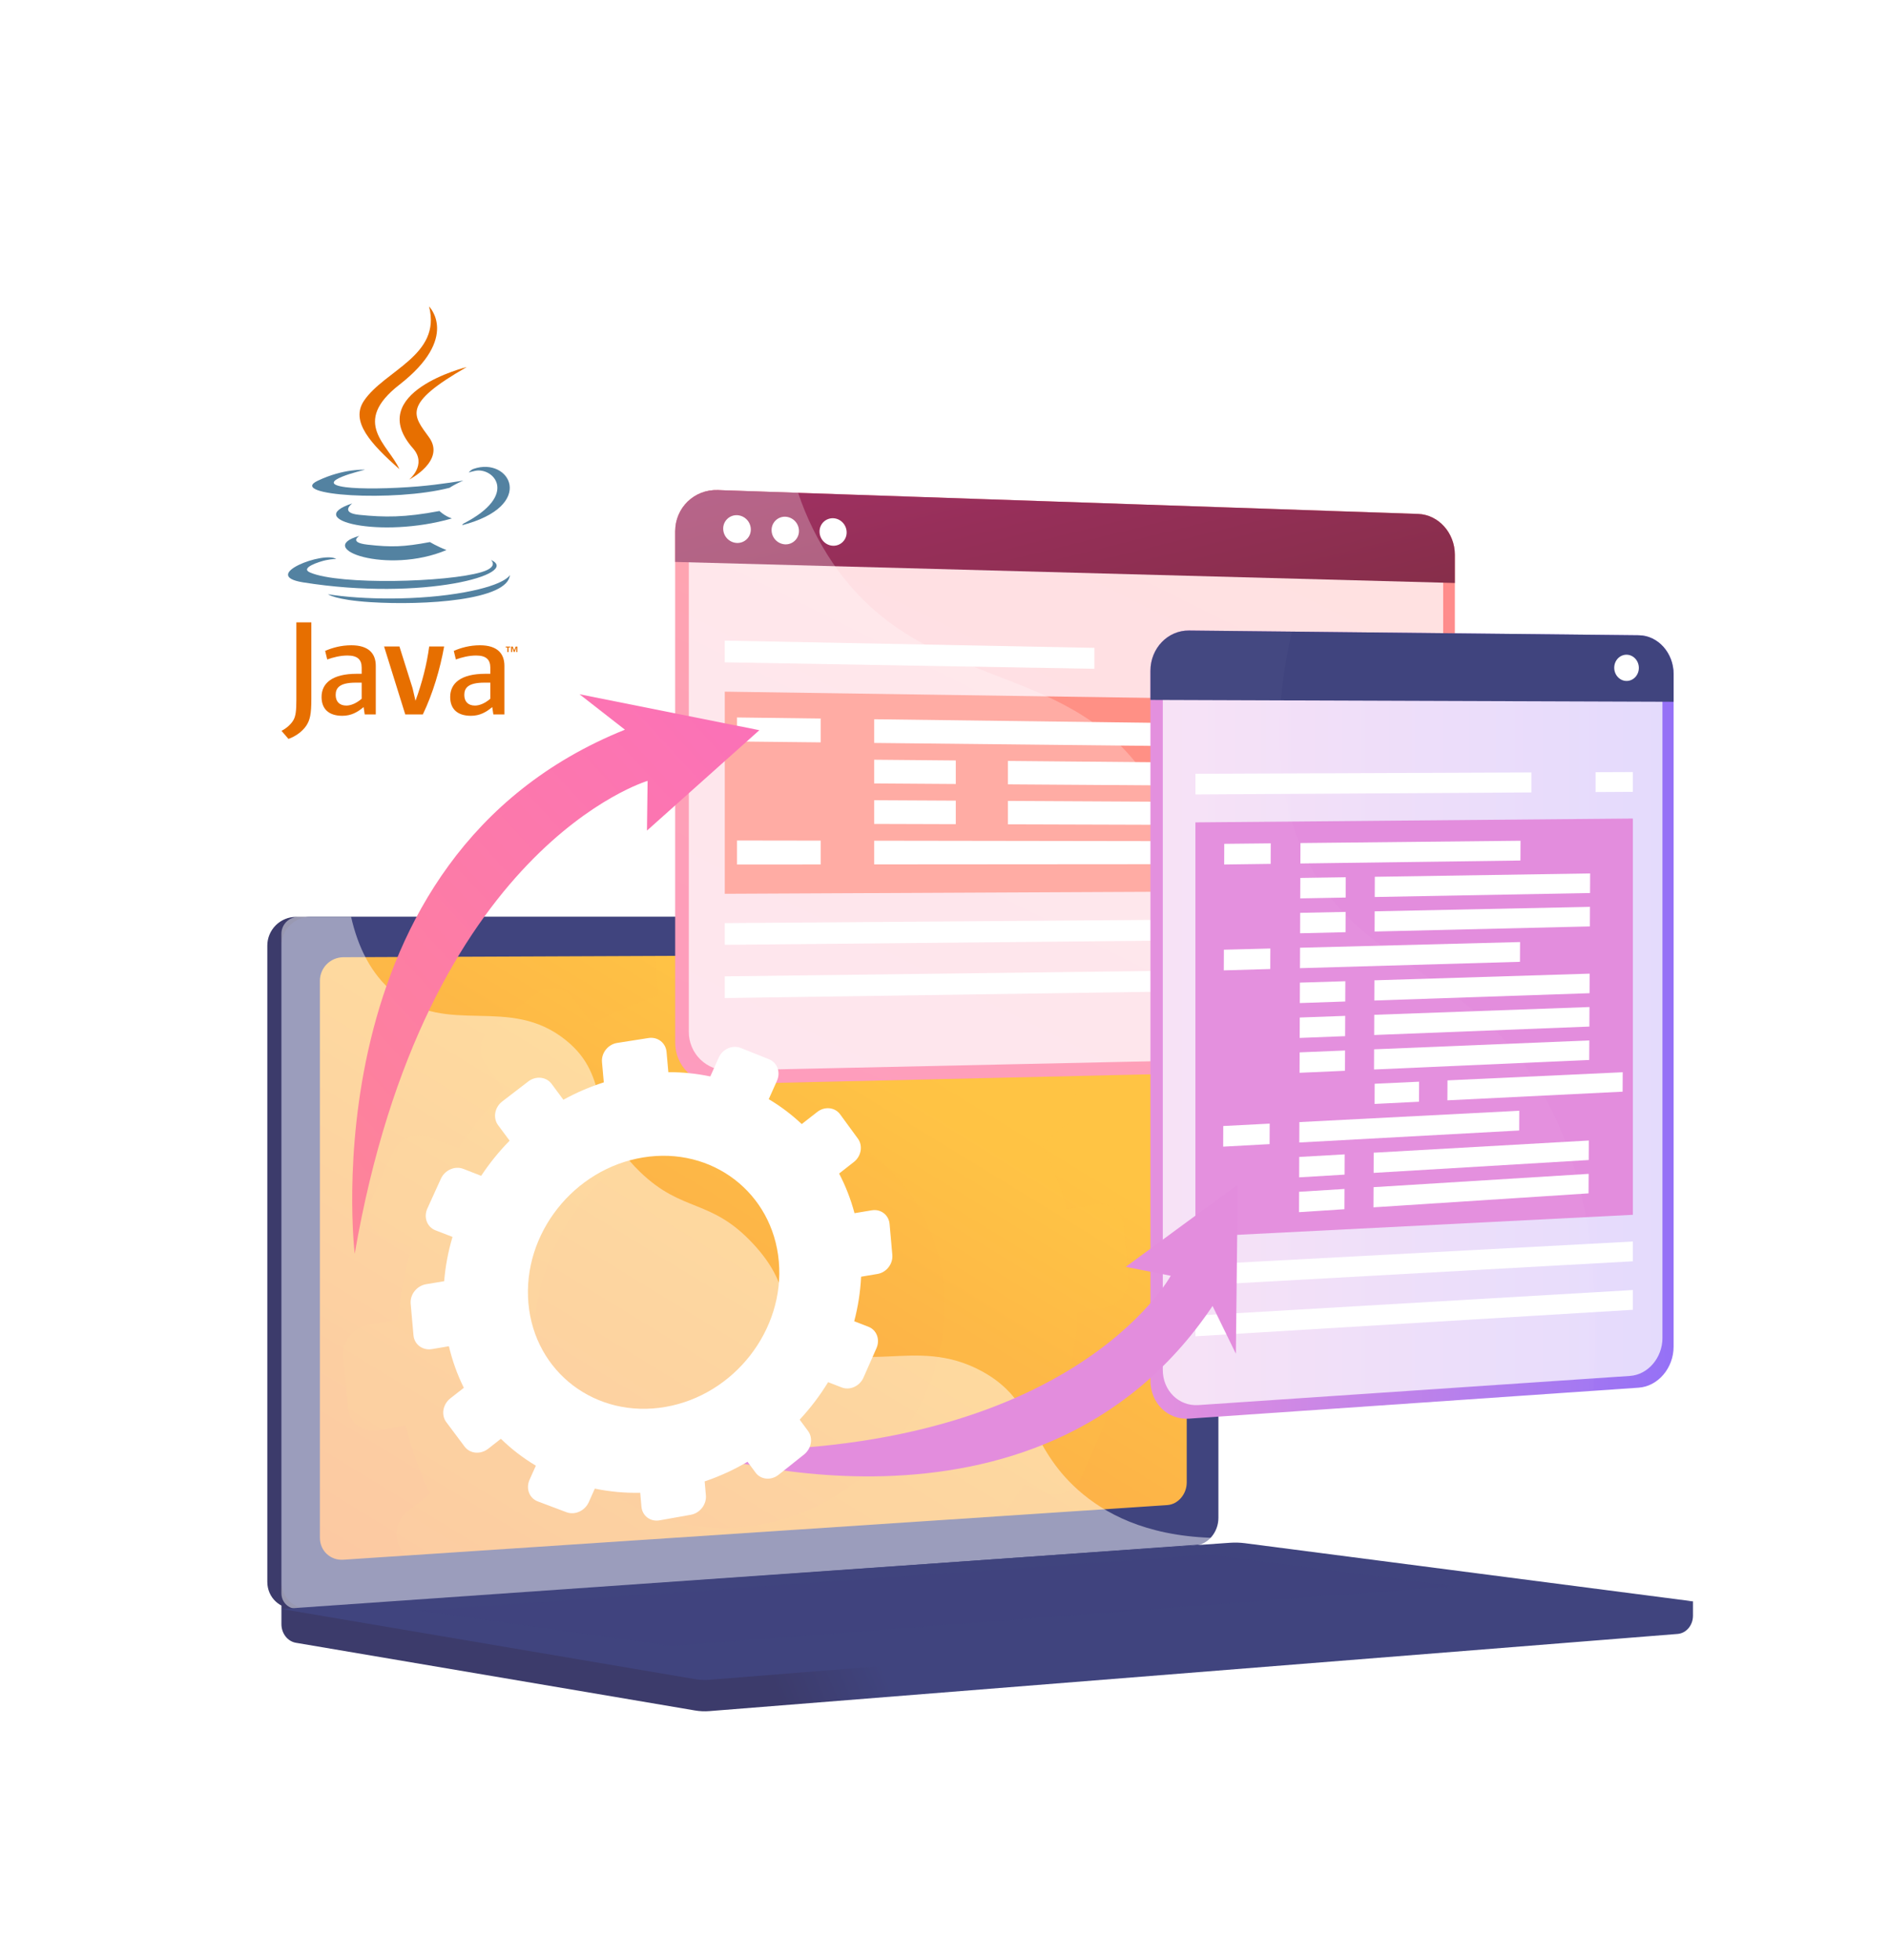
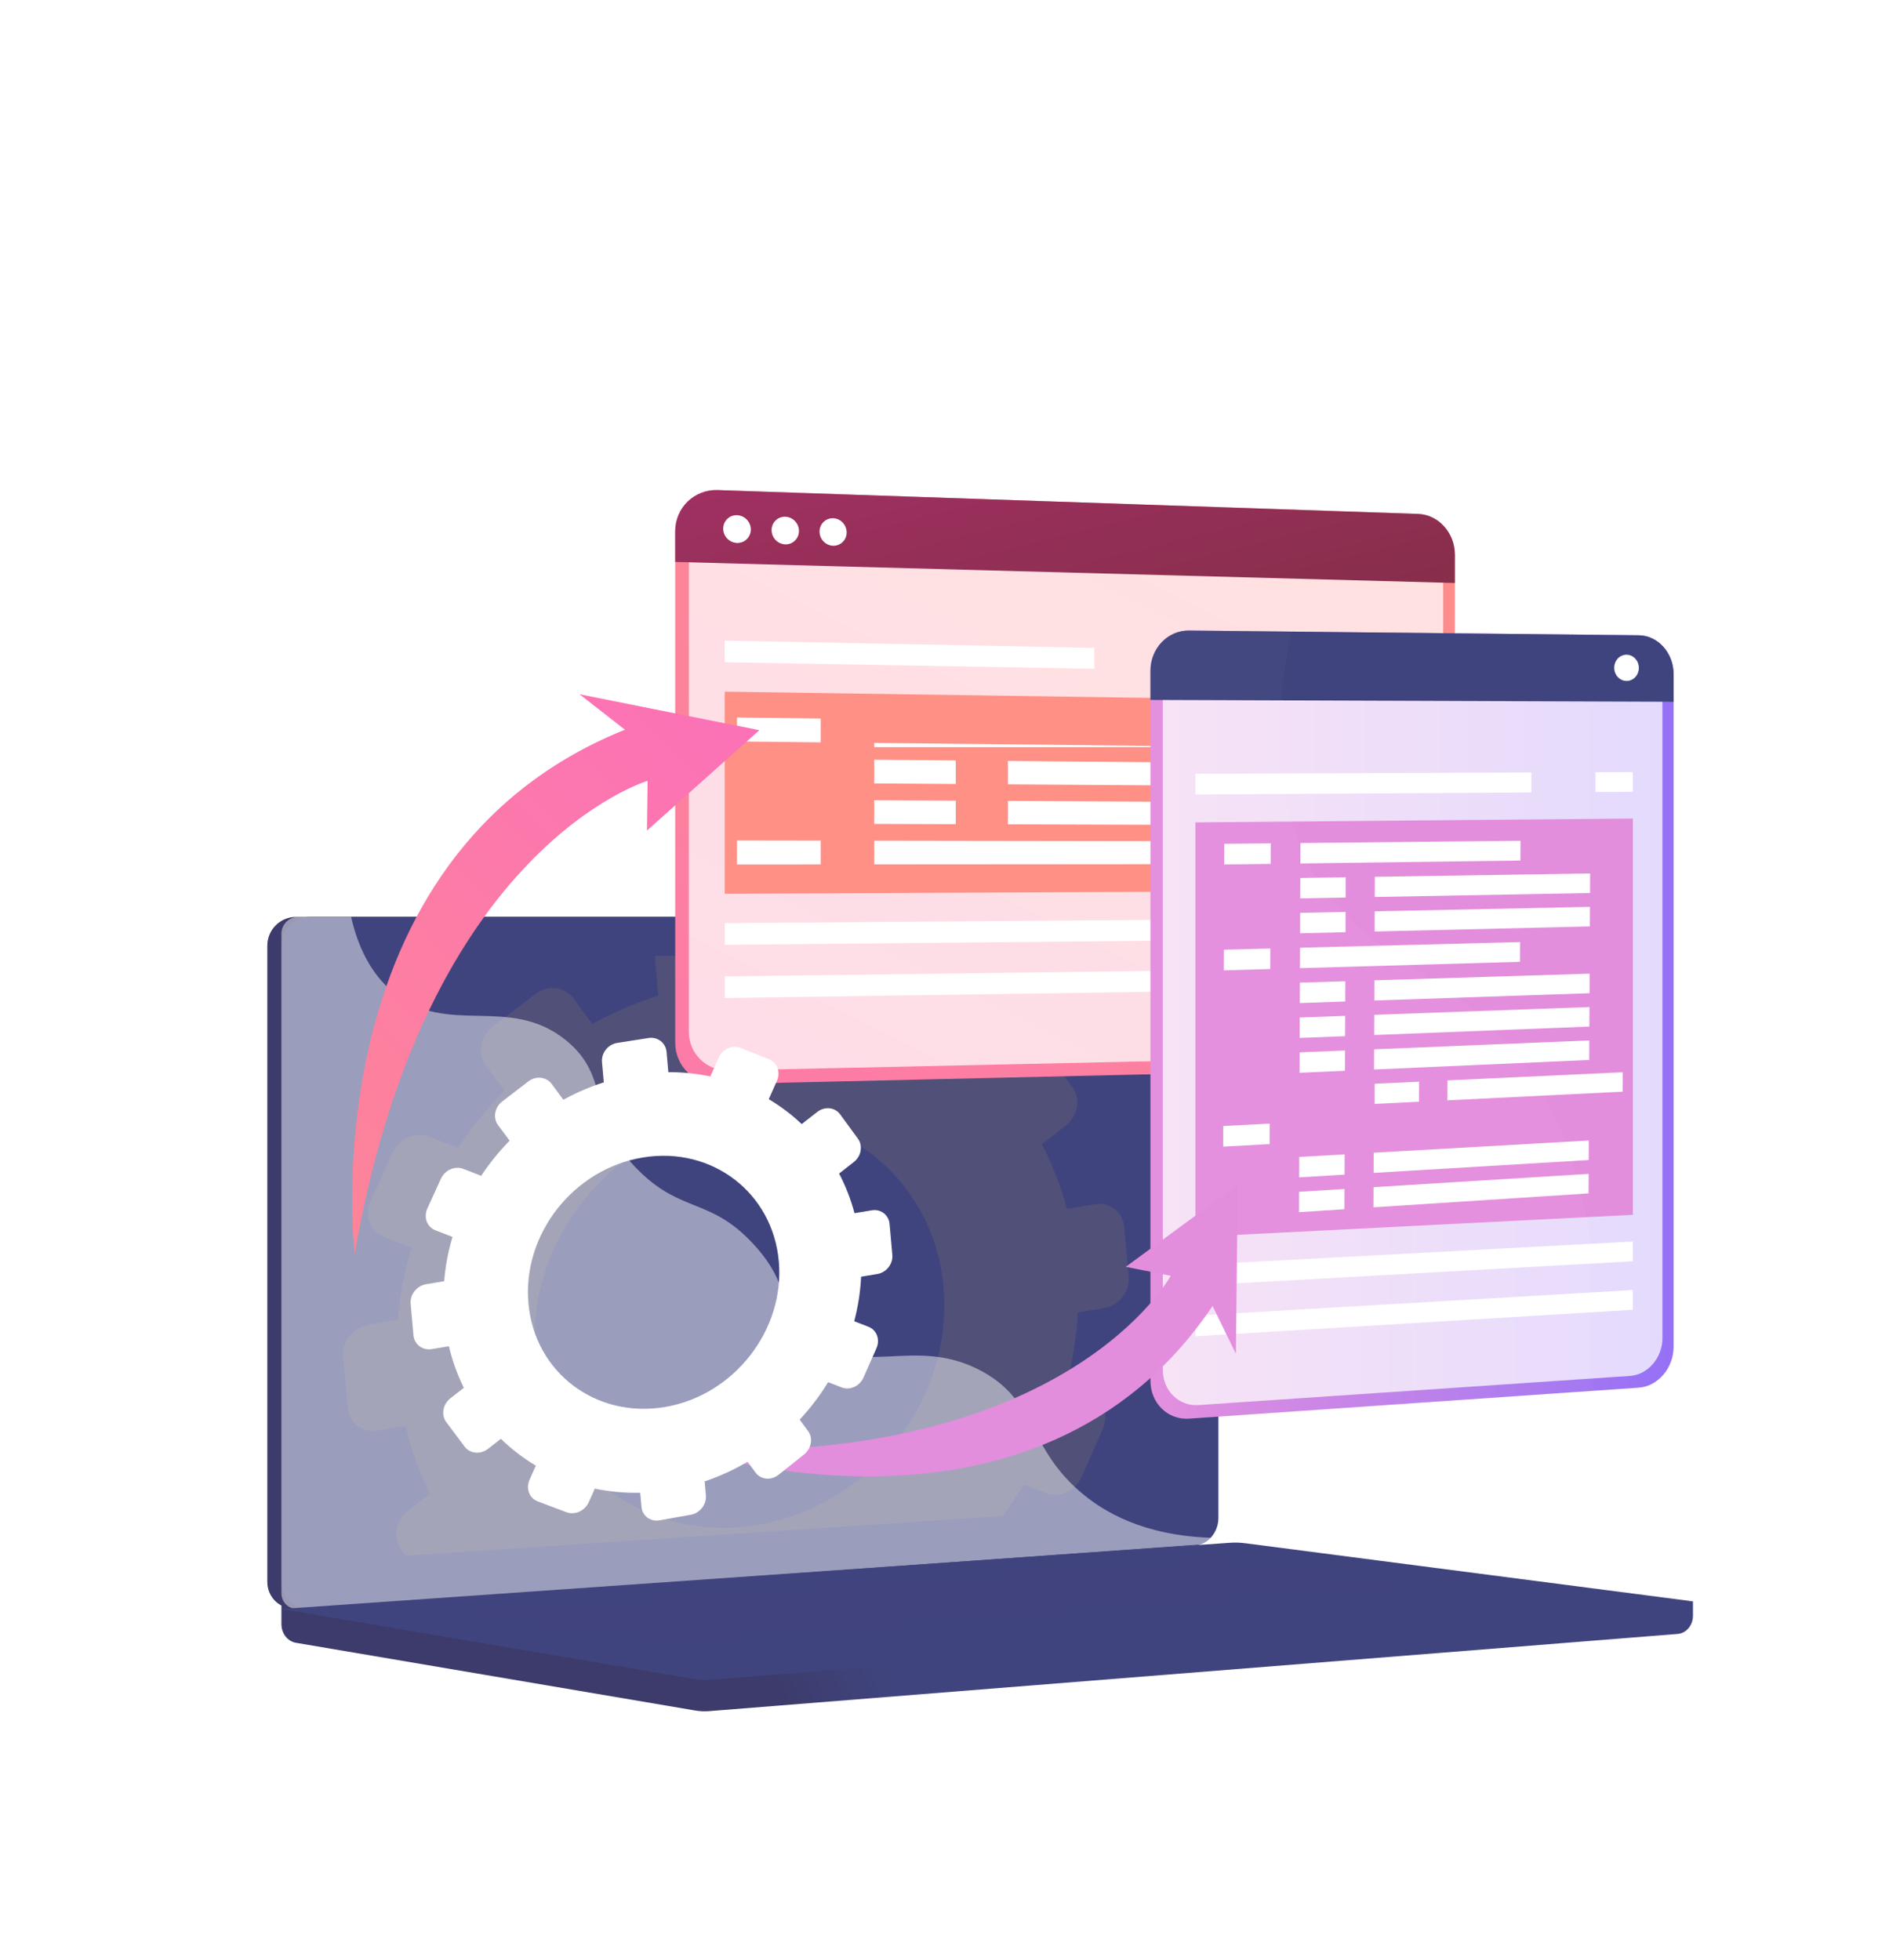
<svg xmlns="http://www.w3.org/2000/svg" width="212" height="220" viewBox="0 0 212 220" fill="none">
  <g filter="url(#filter0_d)">
    <rect x="20" y="27" width="50" height="63" rx="5" fill="white" />
  </g>
  <g clip-path="url(#clip0)">
    <path d="M56.944 72.667H56.759V72.564H57.258V72.667H57.074V73.177H56.944V72.667ZM57.94 72.693H57.937L57.754 73.177H57.669L57.487 72.693H57.485V73.177H57.362V72.564H57.542L57.712 72.998L57.88 72.564H58.059V73.177H57.94V72.693H57.94Z" fill="#E76F00" />
    <path d="M40.344 60.139C40.344 60.139 39.054 60.879 41.262 61.129C43.938 61.43 45.305 61.387 48.253 60.836C48.253 60.836 49.028 61.316 50.111 61.731C43.502 64.524 35.153 61.569 40.344 60.139Z" fill="#5382A1" />
    <path d="M39.536 56.496C39.536 56.496 38.089 57.552 40.299 57.778C43.157 58.068 45.414 58.092 49.32 57.351C49.32 57.351 49.86 57.891 50.709 58.186C42.718 60.49 33.818 58.368 39.536 56.496Z" fill="#5382A1" />
    <path d="M46.345 50.312C47.973 52.16 45.917 53.824 45.917 53.824C45.917 53.824 50.052 51.719 48.153 49.083C46.379 46.625 45.019 45.404 52.383 41.193C52.383 41.193 40.824 44.04 46.345 50.312Z" fill="#E76F00" />
    <path d="M55.086 62.834C55.086 62.834 56.041 63.61 54.035 64.21C50.22 65.35 38.156 65.694 34.805 64.255C33.6 63.739 35.86 63.022 36.57 62.871C37.311 62.713 37.735 62.742 37.735 62.742C36.395 61.812 29.076 64.569 34.017 65.359C47.492 67.514 58.582 64.389 55.086 62.834Z" fill="#5382A1" />
    <path d="M40.964 52.718C40.964 52.718 34.828 54.155 38.791 54.677C40.465 54.898 43.801 54.848 46.908 54.592C49.447 54.38 51.997 53.931 51.997 53.931C51.997 53.931 51.102 54.309 50.454 54.745C44.223 56.361 32.185 55.61 35.651 53.957C38.581 52.56 40.964 52.718 40.964 52.718Z" fill="#5382A1" />
    <path d="M51.972 58.785C58.306 55.539 55.378 52.42 53.333 52.841C52.832 52.944 52.609 53.033 52.609 53.033C52.609 53.033 52.795 52.745 53.15 52.621C57.194 51.219 60.304 56.756 51.845 58.949C51.845 58.949 51.943 58.862 51.972 58.785Z" fill="#5382A1" />
    <path d="M48.153 34.395C48.153 34.395 51.661 37.855 44.826 43.175C39.345 47.444 43.576 49.877 44.824 52.658C41.624 49.811 39.276 47.306 40.851 44.974C43.163 41.55 49.569 39.891 48.153 34.395Z" fill="#E76F00" />
    <path d="M41.587 67.581C47.667 67.965 57.004 67.368 57.225 64.531C57.225 64.531 56.8 65.607 52.2 66.461C47.011 67.424 40.61 67.311 36.814 66.694C36.814 66.694 37.591 67.328 41.587 67.581Z" fill="#5382A1" />
    <path d="M40.59 78.421C40.017 78.911 39.411 79.186 38.867 79.186C38.091 79.186 37.672 78.728 37.672 77.992C37.672 77.196 38.121 76.614 39.923 76.614H40.59V78.421H40.59ZM42.173 80.181V74.731C42.173 73.339 41.368 72.42 39.426 72.42C38.292 72.42 37.299 72.696 36.492 73.048L36.725 74.013C37.361 73.783 38.183 73.569 38.991 73.569C40.109 73.569 40.59 74.013 40.59 74.931V75.62H40.032C37.314 75.62 36.088 76.66 36.088 78.221C36.088 79.569 36.896 80.335 38.417 80.335C39.395 80.335 40.125 79.936 40.807 79.354L40.931 80.181H42.173V80.181Z" fill="#E76F00" />
    <path d="M47.455 80.18H45.481L43.105 72.557H44.829L46.303 77.24L46.631 78.649C47.377 76.612 47.904 74.546 48.168 72.557H49.845C49.396 75.067 48.587 77.822 47.455 80.18Z" fill="#E76F00" />
    <path d="M55.027 78.421C54.453 78.911 53.846 79.186 53.302 79.186C52.528 79.186 52.107 78.728 52.107 77.992C52.107 77.196 52.558 76.614 54.359 76.614H55.027V78.421ZM56.61 80.181V74.731C56.61 73.339 55.803 72.42 53.863 72.42C52.729 72.42 51.735 72.696 50.929 73.048L51.161 74.013C51.797 73.783 52.621 73.569 53.428 73.569C54.545 73.569 55.027 74.013 55.027 74.931V75.62H54.468C51.75 75.62 50.524 76.66 50.524 78.221C50.524 79.569 51.332 80.335 52.852 80.335C53.831 80.335 54.56 79.936 55.244 79.354L55.368 80.181H56.61V80.181Z" fill="#E76F00" />
    <path d="M34.353 81.475C33.902 82.124 33.173 82.638 32.375 82.929L31.594 82.022C32.201 81.715 32.722 81.219 32.964 80.756C33.173 80.345 33.26 79.816 33.26 78.549V69.846H34.941V78.43C34.941 80.123 34.804 80.807 34.353 81.475Z" fill="#E76F00" />
  </g>
  <g clip-path="url(#clip1)">
    <path d="M190 179.72L31.583 178.416V182.274C31.583 183.321 32.274 184.212 33.21 184.37L78.005 191.968C78.536 192.058 79.076 192.082 79.613 192.039L188.278 183.377C189.248 183.299 190 182.407 190 181.331V179.72Z" fill="url(#paint0_linear)" />
    <path d="M132.511 173.466L33.221 180.523C31.445 180.65 30 179.308 30 177.525V106.129C30 105.274 30.339 104.454 30.943 103.849C31.547 103.244 32.367 102.903 33.221 102.902H132.511C133.975 102.902 135.157 104.209 135.157 105.819V170.36C135.158 171.971 133.975 173.361 132.511 173.466Z" fill="url(#paint1_linear)" />
    <path d="M134.094 173.466L34.805 180.523C33.028 180.65 31.583 179.308 31.583 177.525V106.129C31.583 105.274 31.922 104.454 32.526 103.849C33.13 103.244 33.95 102.903 34.805 102.902H134.094C135.558 102.902 136.74 104.209 136.74 105.819V170.36C136.741 171.971 135.558 173.361 134.094 173.466Z" fill="url(#paint2_linear)" />
-     <path d="M133.186 109.437V166.371C133.186 167.695 132.209 168.834 131.001 168.915L112.501 170.141L45.547 174.582L38.523 175.048C37.078 175.143 35.903 174.041 35.903 172.587V110.077C35.901 109.379 36.176 108.71 36.667 108.214C37.158 107.718 37.825 107.437 38.523 107.431L73.568 107.286L85.448 107.235L94.911 107.197L103.232 107.162L131.003 107.047C132.209 107.044 133.186 108.113 133.186 109.437Z" fill="url(#paint3_linear)" />
    <g style="mix-blend-mode:multiply" opacity="0.3">
      <path style="mix-blend-mode:multiply" opacity="0.3" d="M123.951 146.798C125.597 146.516 126.811 144.953 126.664 143.298L126.161 137.656C126.015 136 124.563 134.879 122.917 135.154L119.743 135.679C119.075 133.164 118.131 130.731 116.928 128.424L119.631 126.305C120.982 125.244 121.311 123.329 120.359 122.026L117.115 117.588C116.161 116.285 114.288 116.086 112.931 117.148L110.084 119.369C108.247 117.633 106.223 116.105 104.05 114.814L105.556 111.442C106.258 109.87 105.602 108.106 104.092 107.501L103.234 107.158L94.912 107.193L93.363 110.648C90.837 110.12 88.262 109.86 85.681 109.872L85.448 107.237L73.568 107.287C73.529 107.533 73.52 107.783 73.543 108.031L73.872 111.741C71.307 112.556 68.829 113.622 66.474 114.923L64.334 112.028C63.358 110.708 61.438 110.505 60.046 111.578L55.288 115.237C53.889 116.31 53.549 118.256 54.53 119.578L56.63 122.408C54.694 124.381 52.951 126.535 51.425 128.841L48.179 127.576C46.626 126.971 44.779 127.775 44.054 129.374L41.582 134.829C40.854 136.432 41.525 138.219 43.086 138.82L46.187 140.02C45.398 142.663 44.885 145.379 44.656 148.128L41.361 148.673C39.648 148.955 38.377 150.558 38.53 152.248L39.041 158.012C39.192 159.701 40.702 160.837 42.415 160.546L45.526 160.022C46.144 162.654 47.061 165.207 48.258 167.631L45.81 169.545C44.403 170.642 44.065 172.598 45.049 173.915L45.547 174.582L112.501 170.143C113.364 169.004 114.17 167.823 114.915 166.604L117.404 167.567C118.908 168.147 120.691 167.342 121.389 165.759L123.764 160.382C124.459 158.806 123.808 157.054 122.308 156.47L119.691 155.449C120.395 152.786 120.818 150.055 120.954 147.303L123.951 146.798ZM85.137 171.13C72.452 173.325 61.201 164.836 60.076 152.156C58.95 139.477 68.39 127.528 81.086 125.473C93.706 123.431 104.784 131.948 105.895 144.49C107.007 157.032 97.745 168.953 85.137 171.13Z" fill="url(#paint4_linear)" />
    </g>
    <path d="M87.956 104.857C87.956 105.52 87.445 106.059 86.814 106.061C86.183 106.063 85.669 105.525 85.669 104.861C85.669 104.196 86.182 103.656 86.814 103.656C87.446 103.656 87.956 104.193 87.956 104.857Z" fill="white" />
    <g style="mix-blend-mode:soft-light" opacity="0.48">
      <path d="M110.172 153.884C102.515 149.741 96.499 154.99 90.692 149.811C87.17 146.671 88.899 144.33 84.567 139.638C79.766 134.44 76.642 136.185 71.818 131.512C65.72 125.601 68.77 120.997 63.517 116.751C57.144 111.599 50.272 116.367 44.206 111.427C41.59 109.297 40.152 106.199 39.404 102.904H33.468C32.967 102.906 32.487 103.106 32.134 103.461C31.78 103.816 31.582 104.297 31.583 104.798V178.805C31.583 179.851 32.428 180.638 33.468 180.564L134.663 173.339C135.159 173.304 135.6 173.012 135.882 172.589C128.475 172.318 123.924 169.82 121.015 167.241C115.322 162.186 116.309 157.205 110.172 153.884Z" fill="white" />
    </g>
    <path d="M138.052 173.145L31.583 180.577L78.005 188.45C78.536 188.54 79.076 188.563 79.613 188.521L190 179.721L139.746 173.198C139.184 173.124 138.617 173.106 138.052 173.145Z" fill="url(#paint5_linear)" />
    <path style="mix-blend-mode:multiply" opacity="0.3" d="M47.119 180.762L135.757 174.484L163.19 178.017L75.315 184.727L47.119 180.762Z" fill="url(#paint6_linear)" />
    <path d="M159.157 57.679L80.549 55.003C77.919 54.913 75.778 56.985 75.778 59.631V117.002C75.774 117.625 75.896 118.243 76.135 118.818C76.375 119.394 76.728 119.916 77.173 120.352C77.618 120.789 78.146 121.132 78.726 121.36C79.306 121.589 79.926 121.698 80.549 121.682L159.157 119.875C161.436 119.822 163.276 117.795 163.276 115.346V62.255C163.276 59.803 161.436 57.759 159.157 57.679Z" fill="url(#paint7_linear)" />
    <g style="mix-blend-mode:soft-light" opacity="0.74">
      <path d="M77.306 115.796V60.856C77.306 58.407 79.285 56.487 81.717 56.567L158.14 59.067C160.255 59.136 161.965 61.034 161.965 63.306V114.279C161.965 116.551 160.255 118.43 158.14 118.476L81.718 120.134C81.141 120.147 80.567 120.045 80.031 119.832C79.494 119.62 79.006 119.302 78.594 118.898C78.183 118.493 77.857 118.01 77.636 117.477C77.414 116.944 77.302 116.373 77.306 115.796Z" fill="white" />
    </g>
    <path d="M159.157 57.679L80.549 55.003C77.919 54.913 75.778 56.985 75.778 59.631V63.066L163.276 65.43V62.253C163.276 59.803 161.436 57.759 159.157 57.679Z" fill="url(#paint8_linear)" />
    <path d="M84.263 59.425C84.264 59.627 84.225 59.828 84.148 60.014C84.07 60.201 83.956 60.37 83.811 60.511C83.666 60.652 83.495 60.763 83.306 60.836C83.118 60.909 82.917 60.943 82.715 60.937C82.299 60.921 81.905 60.745 81.616 60.446C81.327 60.147 81.165 59.747 81.163 59.331C81.161 59.129 81.2 58.928 81.278 58.741C81.356 58.554 81.471 58.385 81.616 58.244C81.761 58.102 81.933 57.992 82.122 57.919C82.311 57.846 82.513 57.812 82.715 57.819C83.13 57.836 83.522 58.013 83.811 58.312C84.099 58.611 84.261 59.01 84.263 59.425V59.425Z" fill="white" />
    <path d="M89.665 59.589C89.667 59.79 89.629 59.989 89.552 60.174C89.476 60.36 89.362 60.528 89.219 60.668C89.076 60.809 88.906 60.919 88.719 60.992C88.532 61.065 88.332 61.1 88.132 61.094C87.719 61.077 87.328 60.902 87.042 60.604C86.755 60.306 86.595 59.909 86.594 59.496C86.592 59.295 86.63 59.096 86.707 58.91C86.784 58.724 86.898 58.556 87.041 58.415C87.185 58.274 87.356 58.164 87.543 58.091C87.73 58.019 87.93 57.984 88.132 57.991C88.544 58.008 88.933 58.184 89.219 58.482C89.505 58.78 89.665 59.176 89.665 59.589Z" fill="white" />
    <path d="M95.018 59.751C95.02 59.951 94.983 60.148 94.907 60.333C94.832 60.517 94.719 60.685 94.577 60.825C94.435 60.965 94.266 61.075 94.081 61.148C93.895 61.221 93.697 61.255 93.498 61.249C92.657 61.225 91.977 60.512 91.977 59.659C91.975 59.459 92.012 59.262 92.088 59.077C92.163 58.893 92.276 58.725 92.418 58.585C92.56 58.446 92.729 58.336 92.914 58.263C93.1 58.19 93.298 58.155 93.498 58.161C94.338 58.187 95.018 58.899 95.018 59.751Z" fill="white" />
    <path d="M158.468 99.945L81.34 100.31V77.625L158.468 78.759V99.945Z" fill="url(#paint9_linear)" />
    <path d="M158.468 105.295L81.34 106.037V103.601L158.468 103.02V105.295Z" fill="white" />
    <path d="M158.468 110.877L81.34 112.013V109.578L158.468 108.602V110.877Z" fill="white" />
    <path d="M122.821 72.71L81.34 71.897V74.332L122.821 75.059V72.71Z" fill="white" />
    <path d="M154.067 73.322V75.606L158.469 75.683V73.408L154.067 73.322Z" fill="white" />
    <g style="mix-blend-mode:soft-light" opacity="0.5">
      <g style="mix-blend-mode:soft-light" opacity="0.5">
-         <path d="M128.563 87.066C119.379 73.703 103.495 77.921 93.451 63.169C91.807 60.737 90.502 58.093 89.572 55.31L80.549 55.003C77.919 54.913 75.778 56.985 75.778 59.631V117.002C75.774 117.625 75.896 118.243 76.135 118.818C76.375 119.394 76.728 119.916 77.173 120.352C77.618 120.789 78.146 121.132 78.726 121.36C79.306 121.589 79.926 121.698 80.549 121.682L140.335 120.309C138.44 117.59 136.819 114.69 135.496 111.652C130.137 99.339 134.105 95.131 128.563 87.066Z" fill="white" />
-       </g>
+         </g>
    </g>
    <g style="mix-blend-mode:soft-light">
      <g style="mix-blend-mode:soft-light">
        <path d="M92.108 83.316L82.713 83.216V80.522L92.108 80.642V83.316Z" fill="white" />
      </g>
      <g style="mix-blend-mode:soft-light">
-         <path d="M142.298 83.852L98.106 83.381V80.721L142.298 81.289V83.852Z" fill="white" />
+         <path d="M142.298 83.852L98.106 83.381V80.721V83.852Z" fill="white" />
      </g>
      <g style="mix-blend-mode:soft-light">
        <path d="M107.265 87.987L98.106 87.924V85.264L107.265 85.347V87.987Z" fill="white" />
      </g>
      <g style="mix-blend-mode:soft-light">
        <path d="M156.227 88.323L113.113 88.027V85.4L156.227 85.792V88.323Z" fill="white" />
      </g>
      <g style="mix-blend-mode:soft-light">
        <path d="M107.265 92.497L98.106 92.469V89.809L107.265 89.857V92.497Z" fill="white" />
      </g>
      <g style="mix-blend-mode:soft-light">
        <path d="M156.227 92.648L113.113 92.516V89.889L156.227 90.117V92.648Z" fill="white" />
      </g>
      <g style="mix-blend-mode:soft-light">
        <path d="M92.108 97.018L82.713 97.025V94.33L92.108 94.344V97.018Z" fill="white" />
      </g>
      <g style="mix-blend-mode:soft-light">
        <path d="M142.298 96.98L98.106 97.012V94.352L142.298 94.418V96.98Z" fill="white" />
      </g>
    </g>
    <path d="M183.909 71.298L133.442 70.764C131.055 70.739 129.113 72.761 129.113 75.281V154.951C129.113 157.471 131.055 159.38 133.442 159.215L183.909 155.739C186.075 155.59 187.825 153.534 187.825 151.146V75.662C187.825 73.274 186.075 71.32 183.909 71.298Z" fill="url(#paint10_linear)" />
    <g style="mix-blend-mode:soft-light" opacity="0.74">
      <path d="M130.497 153.74V76.413C130.497 74.08 132.292 72.206 134.499 72.227L182.939 72.674C184.95 72.693 186.575 74.504 186.575 76.718V150.162C186.575 152.378 184.95 154.283 182.939 154.419L134.501 157.692C132.294 157.842 130.497 156.072 130.497 153.74Z" fill="white" />
    </g>
    <path d="M183.909 71.298L133.442 70.764C131.055 70.739 129.113 72.761 129.113 75.281V78.554L187.825 78.761V75.662C187.825 73.274 186.075 71.32 183.909 71.298Z" fill="url(#paint11_linear)" />
    <path d="M183.926 74.96C183.926 75.772 183.306 76.426 182.546 76.424C181.785 76.421 181.163 75.756 181.163 74.942C181.163 74.129 181.782 73.474 182.546 73.478C183.31 73.484 183.926 74.148 183.926 74.96Z" fill="white" />
    <path d="M183.254 136.338L134.159 138.823V92.297L183.254 91.865V136.338Z" fill="url(#paint12_linear)" />
    <path d="M183.254 141.554L134.159 144.28V141.959L183.254 139.336V141.554Z" fill="white" />
    <path d="M183.254 146.998L134.159 149.974V147.653L183.254 144.779V146.998Z" fill="white" />
    <path d="M171.866 86.693L134.159 86.84V89.16L171.866 88.935V86.693Z" fill="white" />
    <path d="M179.071 86.665V88.891L183.254 88.867V86.648L179.071 86.665Z" fill="white" />
    <g opacity="0.15">
      <path opacity="0.15" d="M170.648 118.915C162.532 108.232 152.352 107.926 146.683 96.493C142.579 88.217 143.161 78.795 144.983 70.888L133.441 70.766C131.055 70.74 129.112 72.763 129.112 75.283V154.951C129.112 157.471 131.055 159.38 133.441 159.216L178.816 156.09C180.213 135.914 175.359 125.117 170.648 118.915Z" fill="white" />
    </g>
    <g style="mix-blend-mode:soft-light">
      <g style="mix-blend-mode:soft-light">
        <path d="M142.604 96.952L137.389 97.022L137.397 94.703L142.613 94.648L142.604 96.952Z" fill="white" />
      </g>
      <g style="mix-blend-mode:soft-light">
        <path d="M170.636 96.577L145.939 96.908L145.948 94.614L170.646 94.357L170.636 96.577Z" fill="white" />
      </g>
      <g style="mix-blend-mode:soft-light">
        <path d="M151.024 100.732L145.924 100.826L145.932 98.532L151.033 98.453L151.024 100.732Z" fill="white" />
      </g>
      <g style="mix-blend-mode:soft-light">
        <path d="M178.448 100.223L154.285 100.671L154.294 98.403L178.458 98.027L178.448 100.223Z" fill="white" />
      </g>
      <g style="mix-blend-mode:soft-light">
        <path d="M151.008 104.621L145.909 104.742L145.917 102.449L151.017 102.344L151.008 104.621Z" fill="white" />
      </g>
      <g style="mix-blend-mode:soft-light">
        <path d="M178.43 103.972L154.269 104.545L154.278 102.277L178.44 101.777L178.43 103.972Z" fill="white" />
      </g>
      <g style="mix-blend-mode:soft-light">
        <path d="M142.56 108.754L137.346 108.904L137.355 106.586L142.568 106.451L142.56 108.754Z" fill="white" />
      </g>
      <g style="mix-blend-mode:soft-light">
        <path d="M170.583 107.944L145.894 108.657L145.903 106.364L170.593 105.727L170.583 107.944Z" fill="white" />
      </g>
      <g style="mix-blend-mode:soft-light">
        <path d="M150.976 112.399L145.878 112.573L145.887 110.281L150.986 110.123L150.976 112.399Z" fill="white" />
      </g>
      <g style="mix-blend-mode:soft-light">
        <path d="M178.393 111.467L154.237 112.288L154.246 110.022L178.403 109.273L178.393 111.467Z" fill="white" />
      </g>
      <g style="mix-blend-mode:soft-light">
        <path d="M150.961 116.288L145.863 116.487L145.872 114.196L150.97 114.012L150.961 116.288Z" fill="white" />
      </g>
      <g style="mix-blend-mode:soft-light">
        <path d="M178.374 115.213L154.221 116.159L154.231 113.893L178.385 113.02L178.374 115.213Z" fill="white" />
      </g>
      <g style="mix-blend-mode:soft-light">
        <path d="M150.945 120.174L145.848 120.399L145.857 118.108L150.954 117.898L150.945 120.174Z" fill="white" />
      </g>
      <g style="mix-blend-mode:soft-light">
        <path d="M178.356 118.96L154.205 120.03L154.214 117.765L178.367 116.768L178.356 118.96Z" fill="white" />
      </g>
      <g style="mix-blend-mode:soft-light">
        <path d="M159.252 123.648L154.268 123.894L154.277 121.63L159.262 121.398L159.252 123.648Z" fill="white" />
      </g>
      <g style="mix-blend-mode:soft-light">
        <path d="M182.104 122.519L162.44 123.491L162.45 121.251L182.115 120.338L182.104 122.519Z" fill="white" />
      </g>
      <g style="mix-blend-mode:soft-light">
        <path d="M142.486 128.403L137.275 128.688L137.284 126.373L142.495 126.104L142.486 128.403Z" fill="white" />
      </g>
      <g style="mix-blend-mode:soft-light">
-         <path d="M170.495 126.876L145.818 128.223L145.827 125.933L170.505 124.66L170.495 126.876Z" fill="white" />
-       </g>
+         </g>
      <g style="mix-blend-mode:soft-light">
        <path d="M150.899 131.829L145.803 132.133L145.811 129.844L150.908 129.555L150.899 131.829Z" fill="white" />
      </g>
      <g style="mix-blend-mode:soft-light">
        <path d="M178.301 130.191L154.157 131.633L154.166 129.369L178.311 128L178.301 130.191Z" fill="white" />
      </g>
      <g style="mix-blend-mode:soft-light">
        <path d="M150.883 135.71L145.788 136.041L145.797 133.753L150.892 133.438L150.883 135.71Z" fill="white" />
      </g>
      <g style="mix-blend-mode:soft-light">
        <path d="M178.282 133.933L154.141 135.499L154.151 133.236L178.293 131.742L178.282 133.933Z" fill="white" />
      </g>
    </g>
    <path d="M39.809 140.711C39.809 140.711 34.486 96.231 70.135 81.894L65.035 77.915L85.221 81.95L72.608 93.218L72.679 87.636C72.679 87.636 47.706 95.005 39.809 140.711Z" fill="url(#paint13_linear)" />
    <path d="M77.241 162.704C77.241 162.704 116.35 175.99 136.083 146.568L138.7 151.928L138.911 132.949L126.34 142.177L131.389 143.178C131.389 143.178 119.977 164.3 77.241 162.704Z" fill="url(#paint14_linear)" />
    <path d="M46.089 146.319L46.403 149.853C46.495 150.89 47.421 151.586 48.472 151.41L50.38 151.088C50.759 152.702 51.322 154.268 52.056 155.755L50.555 156.927C49.692 157.6 49.485 158.8 50.087 159.607L52.144 162.355C52.745 163.16 53.933 163.265 54.793 162.59L56.213 161.476C57.399 162.633 58.717 163.645 60.139 164.493L59.433 166.07C58.992 167.055 59.402 168.144 60.349 168.501L63.574 169.717C64.519 170.074 65.641 169.565 66.08 168.581L66.755 167.067C68.43 167.416 70.14 167.572 71.85 167.533L71.99 169.1C72.081 170.127 72.991 170.811 74.021 170.628L77.527 170.004C78.554 169.822 79.312 168.843 79.221 167.819L79.083 166.258C80.759 165.693 82.371 164.955 83.893 164.054L84.801 165.279C85.39 166.074 86.547 166.179 87.385 165.51L90.235 163.241C91.07 162.576 91.272 161.394 90.686 160.6L89.747 159.329C90.948 158.036 92.017 156.627 92.938 155.122L94.465 155.713C95.388 156.069 96.481 155.573 96.909 154.605L98.365 151.306C98.791 150.339 98.392 149.266 97.472 148.907L95.867 148.282C96.299 146.648 96.558 144.973 96.642 143.285L98.48 142.976C99.49 142.807 100.234 141.845 100.144 140.83L99.837 137.369C99.747 136.355 98.856 135.666 97.847 135.833L95.9 136.156C95.49 134.614 94.911 133.123 94.173 131.708L95.831 130.408C96.662 129.757 96.862 128.583 96.278 127.785L94.288 125.063C93.704 124.264 92.555 124.142 91.722 124.792L89.977 126.155C88.849 125.09 87.608 124.153 86.275 123.361L87.199 121.293C87.629 120.329 87.227 119.248 86.298 118.878L83.134 117.614C82.204 117.243 81.099 117.724 80.666 118.69L79.716 120.81C78.168 120.485 76.589 120.323 75.007 120.329L74.806 118.061C74.715 117.036 73.808 116.337 72.779 116.498L69.266 117.048C68.234 117.209 67.47 118.174 67.561 119.201L67.763 121.475C66.19 121.975 64.671 122.629 63.226 123.427L61.914 121.651C61.316 120.841 60.138 120.717 59.284 121.374L56.366 123.617C55.508 124.276 55.3 125.469 55.901 126.28L57.193 128.018C56.006 129.228 54.937 130.549 54.001 131.963L52.01 131.187C51.057 130.815 49.926 131.309 49.48 132.29L47.96 135.635C47.514 136.618 47.927 137.714 48.882 138.084L50.785 138.819C50.301 140.439 49.987 142.105 49.847 143.79L47.825 144.128C46.778 144.3 45.997 145.282 46.089 146.319ZM59.303 146.263C58.614 138.487 64.403 131.157 72.19 129.898C79.93 128.646 86.723 133.87 87.406 141.56C88.088 149.25 82.407 156.566 74.674 157.9C66.894 159.245 59.994 154.039 59.303 146.263Z" fill="white" />
  </g>
  <defs>
    <filter id="filter0_d" x="12" y="23" width="66" height="79" filterUnits="userSpaceOnUse" color-interpolation-filters="sRGB">
      <feFlood flood-opacity="0" result="BackgroundImageFix" />
      <feColorMatrix in="SourceAlpha" type="matrix" values="0 0 0 0 0 0 0 0 0 0 0 0 0 0 0 0 0 0 127 0" result="hardAlpha" />
      <feOffset dy="4" />
      <feGaussianBlur stdDeviation="4" />
      <feComposite in2="hardAlpha" operator="out" />
      <feColorMatrix type="matrix" values="0 0 0 0 0 0 0 0 0 0 0 0 0 0 0 0 0 0 0.05 0" />
      <feBlend mode="normal" in2="BackgroundImageFix" result="effect1_dropShadow" />
      <feBlend mode="normal" in="SourceGraphic" in2="effect1_dropShadow" result="shape" />
    </filter>
    <linearGradient id="paint0_linear" x1="98.517" y1="185.737" x2="87.394" y2="190.408" gradientUnits="userSpaceOnUse">
      <stop stop-color="#40447E" />
      <stop offset="1" stop-color="#3C3B6B" />
    </linearGradient>
    <linearGradient id="paint1_linear" x1="94322.2" y1="116091" x2="75460.6" y2="126822" gradientUnits="userSpaceOnUse">
      <stop stop-color="#40447E" />
      <stop offset="1" stop-color="#3C3B6B" />
    </linearGradient>
    <linearGradient id="paint2_linear" x1="2988.6" y1="119671" x2="199401" y2="119671" gradientUnits="userSpaceOnUse">
      <stop stop-color="#40447E" />
      <stop offset="1" stop-color="#3C3B6B" />
    </linearGradient>
    <linearGradient id="paint3_linear" x1="98.053" y1="116.145" x2="17.207" y2="248.311" gradientUnits="userSpaceOnUse">
      <stop stop-color="#FFC444" />
      <stop offset="1" stop-color="#F36F56" />
    </linearGradient>
    <linearGradient id="paint4_linear" x1="30996.3" y1="103894" x2="168902" y2="87178.3" gradientUnits="userSpaceOnUse">
      <stop stop-color="#FFC444" />
      <stop offset="1" stop-color="#F36F56" />
    </linearGradient>
    <linearGradient id="paint5_linear" x1="4486.27" y1="34628.4" x2="450235" y2="34628.4" gradientUnits="userSpaceOnUse">
      <stop stop-color="#40447E" />
      <stop offset="1" stop-color="#3C3B6B" />
    </linearGradient>
    <linearGradient id="paint6_linear" x1="35339.6" y1="22844" x2="274635" y2="22844" gradientUnits="userSpaceOnUse">
      <stop stop-color="#40447E" />
      <stop offset="1" stop-color="#3C3B6B" />
    </linearGradient>
    <linearGradient id="paint7_linear" x1="144.408" y1="37.733" x2="72.526" y2="181.495" gradientUnits="userSpaceOnUse">
      <stop stop-color="#FF9085" />
      <stop offset="1" stop-color="#FB6FBB" />
    </linearGradient>
    <linearGradient id="paint8_linear" x1="111.997" y1="32.242" x2="126.847" y2="91.644" gradientUnits="userSpaceOnUse">
      <stop stop-color="#AB316D" />
      <stop offset="1" stop-color="#792D3D" />
    </linearGradient>
    <linearGradient id="paint9_linear" x1="70413.9" y1="13763.5" x2="176075" y2="13763.5" gradientUnits="userSpaceOnUse">
      <stop stop-color="#FF9085" />
      <stop offset="1" stop-color="#FB6FBB" />
    </linearGradient>
    <linearGradient id="paint10_linear" x1="129.113" y1="114.995" x2="187.825" y2="114.995" gradientUnits="userSpaceOnUse">
      <stop stop-color="#E38DDD" />
      <stop offset="1" stop-color="#9571F6" />
    </linearGradient>
    <linearGradient id="paint11_linear" x1="134475" y1="2717.94" x2="134361" y2="10298.3" gradientUnits="userSpaceOnUse">
      <stop stop-color="#40447E" />
      <stop offset="1" stop-color="#3C3B6B" />
    </linearGradient>
    <linearGradient id="paint12_linear" x1="90962.8" y1="50421.9" x2="133775" y2="50421.9" gradientUnits="userSpaceOnUse">
      <stop stop-color="#E38DDD" />
      <stop offset="1" stop-color="#9571F6" />
    </linearGradient>
    <linearGradient id="paint13_linear" x1="89.887" y1="74.613" x2="-2.758" y2="159.687" gradientUnits="userSpaceOnUse">
      <stop stop-color="#FB6FBB" />
      <stop offset="1" stop-color="#FF9085" />
    </linearGradient>
    <linearGradient id="paint14_linear" x1="51823.9" y1="54994.7" x2="119375" y2="54994.7" gradientUnits="userSpaceOnUse">
      <stop stop-color="#E38DDD" />
      <stop offset="1" stop-color="#9571F6" />
    </linearGradient>
    <clipPath id="clip0">
-       <rect width="27.3" height="49.35" fill="white" transform="translate(31 34)" />
-     </clipPath>
+       </clipPath>
    <clipPath id="clip1">
      <rect width="160" height="137.059" fill="white" transform="translate(30 55)" />
    </clipPath>
  </defs>
</svg>